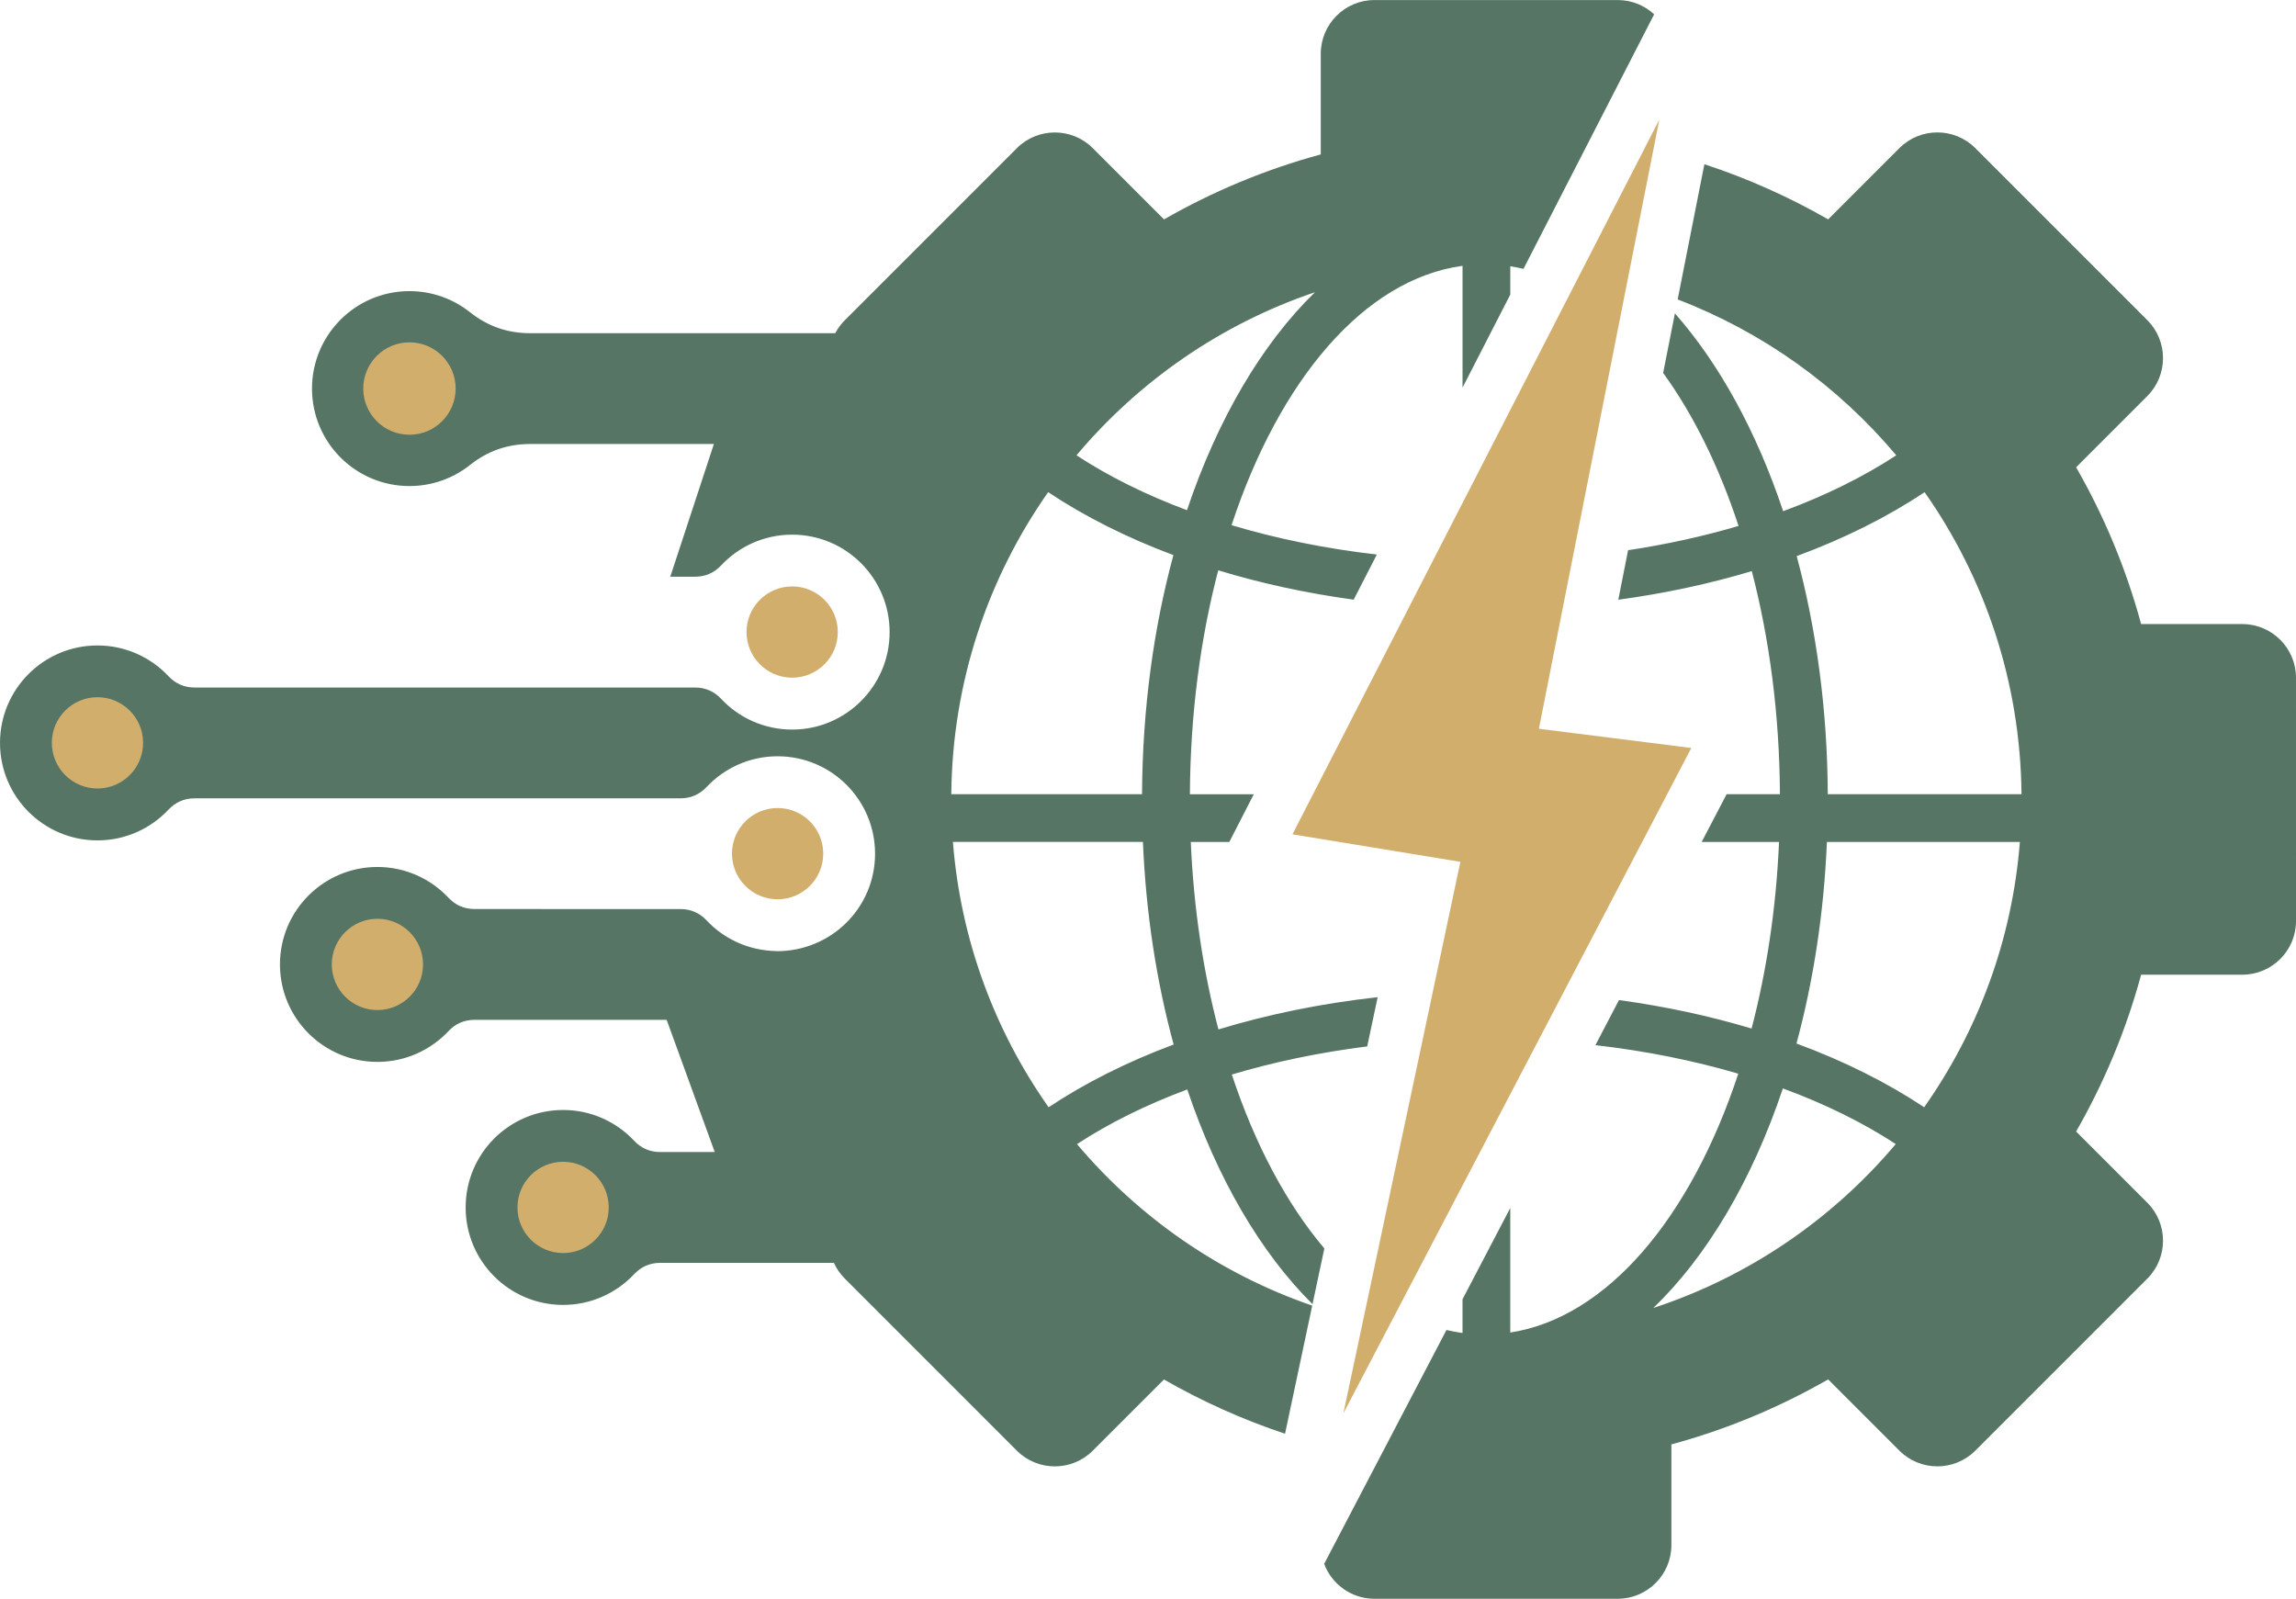
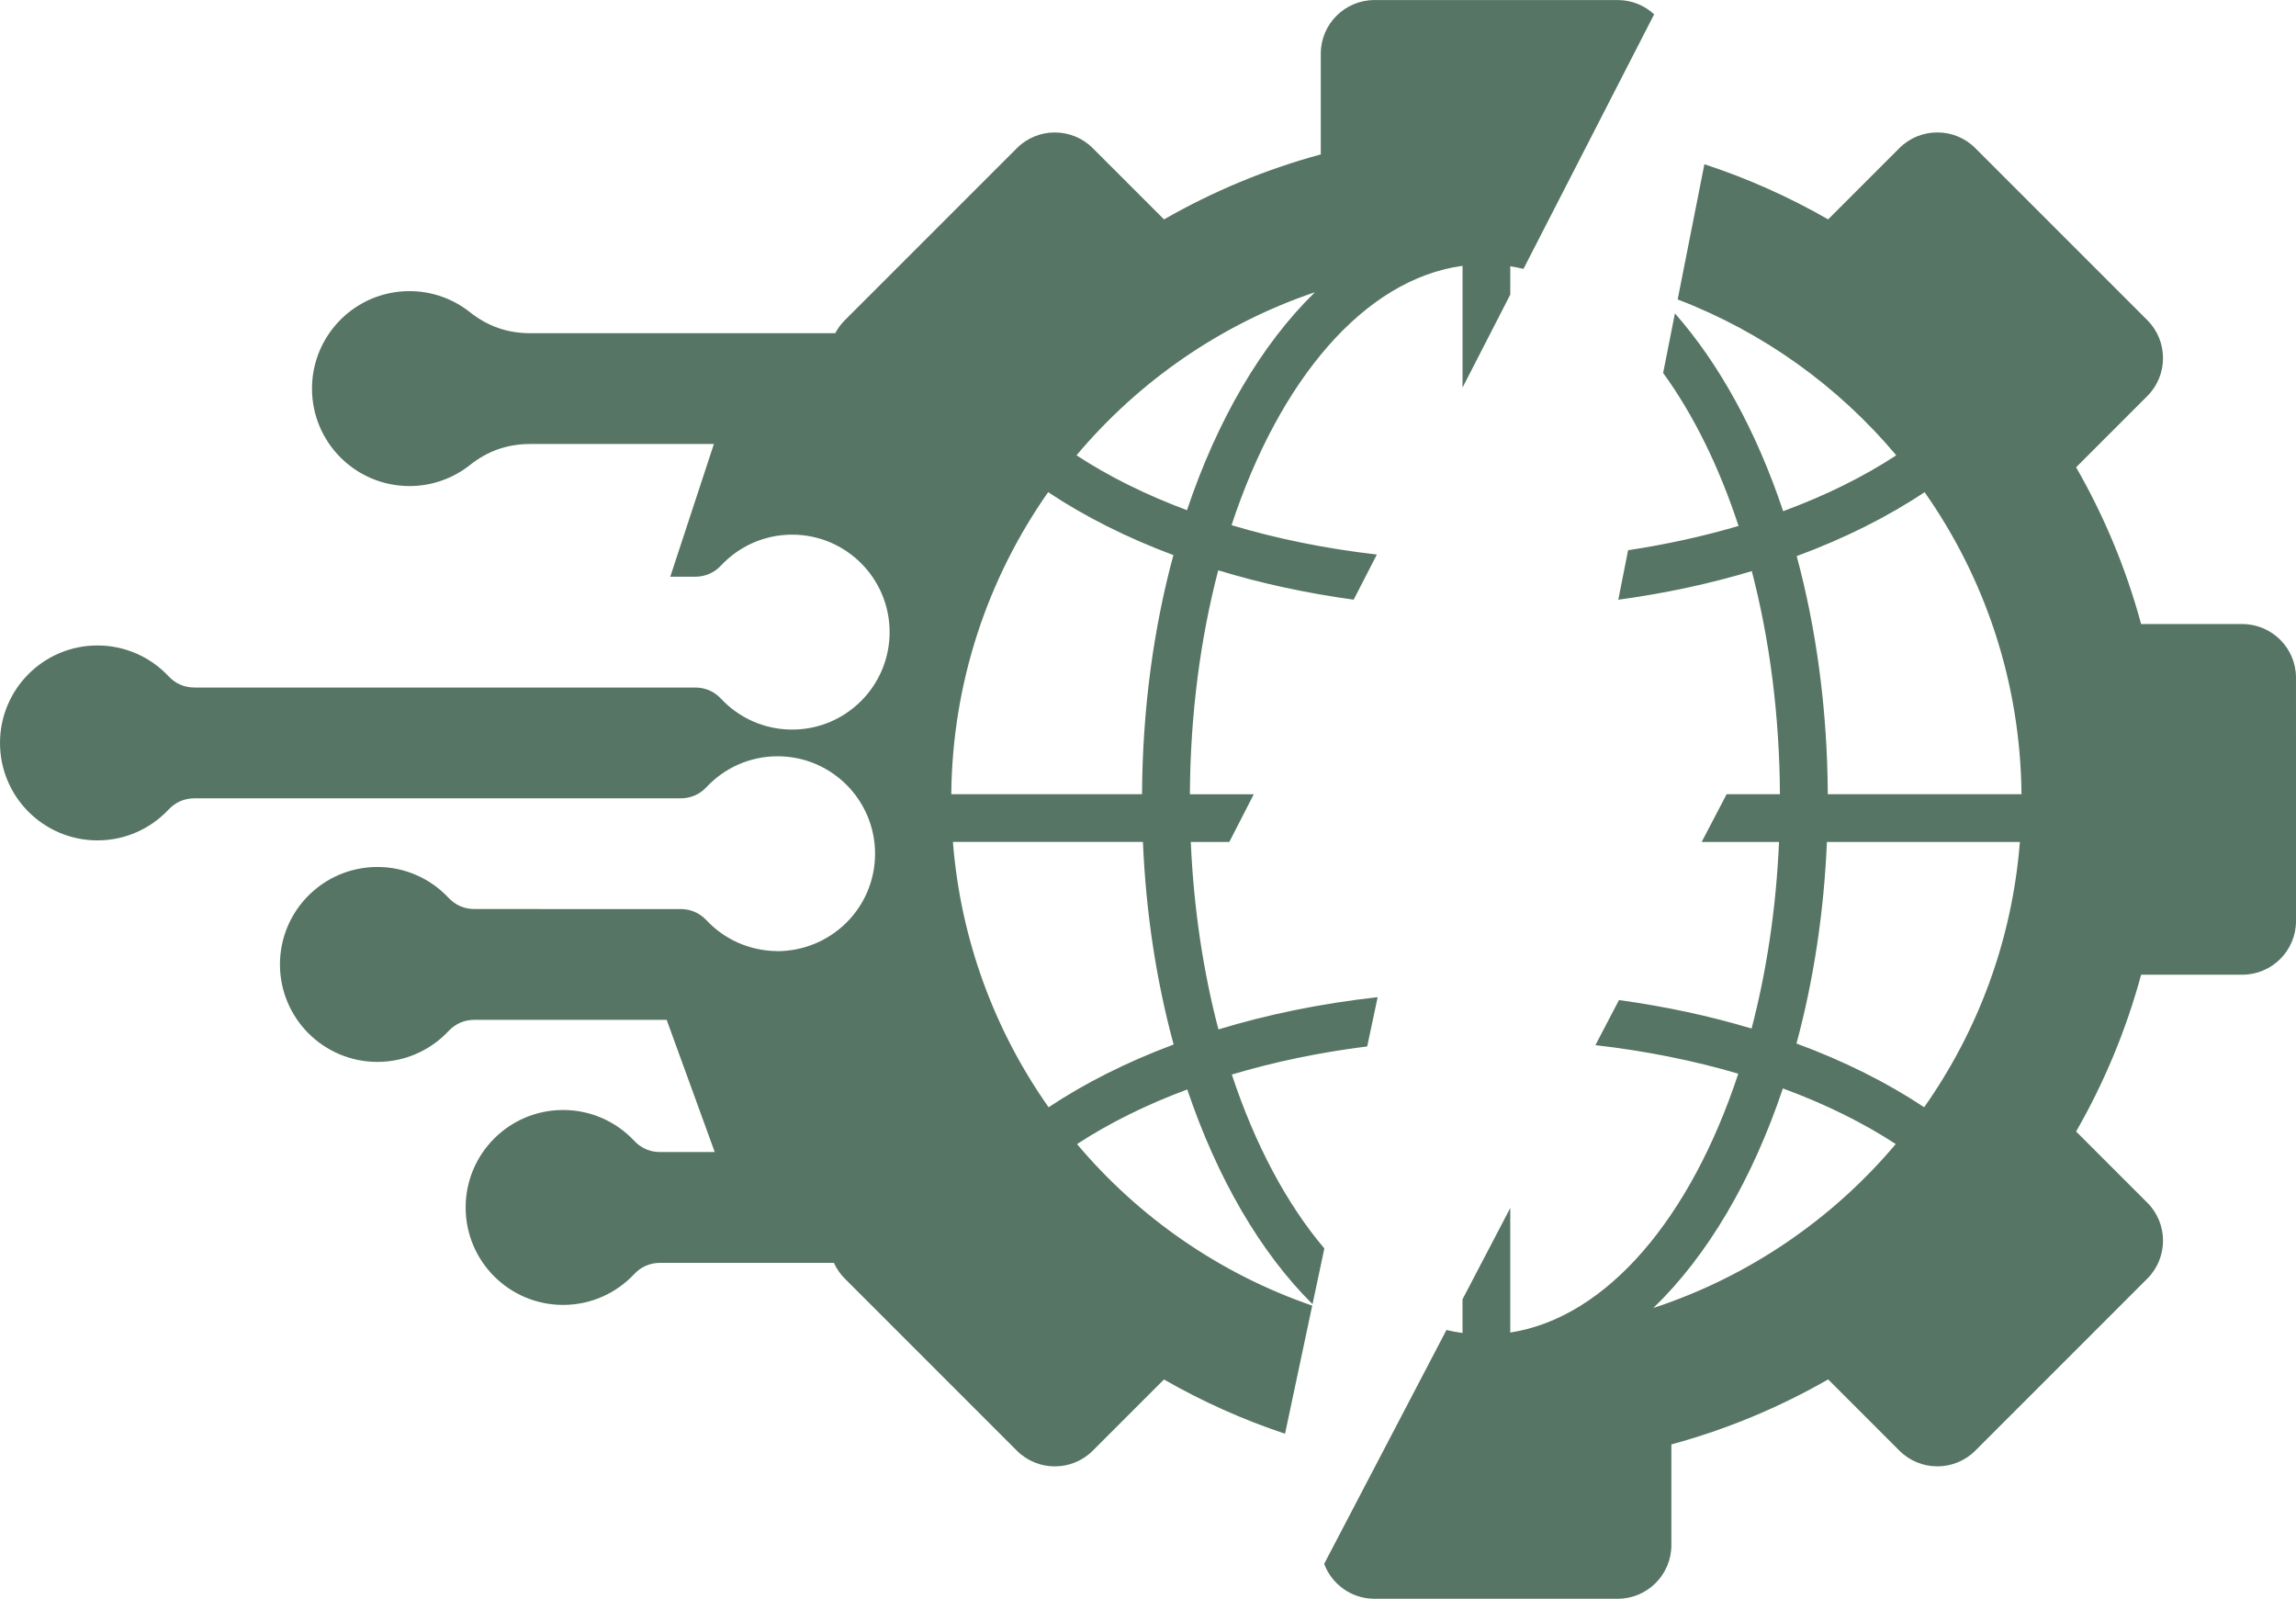
<svg xmlns="http://www.w3.org/2000/svg" xml:space="preserve" width="64.246mm" height="44.734mm" version="1.1" style="shape-rendering:geometricPrecision; text-rendering:geometricPrecision; image-rendering:optimizeQuality; fill-rule:evenodd; clip-rule:evenodd" viewBox="0 0 3639.66 2534.27">
  <defs>
    <style type="text/css">
   
    .fil1 {fill:#D2AE6D}
    .fil0 {fill:#567564}
   
  </style>
  </defs>
  <g id="Layer_x0020_1">
    <g id="Logo-2.eps">
      <path class="fil0" d="M2649.51 2289.61c87.92,-23.83 171.26,-58.74 248.5,-103.05l113.02 113.01c33.1,33.09 87.08,33.09 120.17,0l272.84 -272.84c33.1,-33.1 33.1,-87.08 0,-120.18l-112.94 -112.95c44.35,-77.25 79.22,-160.64 103.07,-248.56l160.52 0c46.81,0 84.98,-38.17 84.98,-84.97l-0.02 -385.85c0,-46.8 -38.17,-84.98 -84.98,-84.98l-160.51 0c-23.84,-87.92 -58.72,-171.3 -103.07,-248.55l112.94 -112.96c33.11,-33.09 33.11,-87.07 0,-120.17l-272.84 -272.84c-33.08,-33.1 -87.08,-33.1 -120.17,0l-113.02 113.01c-61.75,-35.43 -127.39,-64.85 -196.16,-87.4l-42.37 214.32c135.7,51.94 254.68,137.75 346.53,247.08 -51.79,33.98 -112.18,63.84 -179.31,88.57 -42.07,-125.94 -101,-233.43 -171.57,-313.56l-18.67 94.43c47.93,66 88.62,148.35 119.53,242.5 -55.02,16.25 -113.65,29.23 -175.09,38.51l-15.53 78.47c74.38,-10.08 145.33,-25.44 211.64,-45.37 27.98,107.43 43.93,227.2 44.59,353.62l-84.48 0 -39.57 75.69 122.63 0c-4.58,105.17 -19.73,204.91 -43.51,295.8 -65.89,-19.77 -136.38,-35.04 -210.22,-45.12l-37.36 71.45c80.22,9.16 156.28,24.56 226.48,45.25 -75.2,227.95 -207.71,386.55 -361.45,410.29l0 -197.43 -75.69 144.73 0 53.42c-8.55,-1.16 -17.05,-2.76 -25.46,-4.75 -63.95,122.29 -128.53,245.76 -193.87,370.74 12.09,32.24 43.23,55.3 79.6,55.3l385.84 0c46.83,0 84.98,-38.18 84.98,-84.98l0 -159.69zm-1418.16 -781.96c-44.7,-0.74 -83.72,-19.35 -111.33,-48.78 -11.11,-11.83 -25.09,-17.88 -41.32,-17.88l-326.45 -0.04c-16.23,0 -30.21,-6.05 -41.31,-17.88 -28.18,-30.01 -68.22,-48.79 -112.66,-48.79 -85.32,0 -154.49,69.17 -154.49,154.49 0,85.32 69.17,154.49 154.49,154.49 44.44,0 84.48,-18.76 112.66,-48.79 11.11,-11.83 25.08,-17.89 41.31,-17.89l304.56 0 76.22 209.58 -86.43 0c-16.23,0 -30.2,-6.05 -41.31,-17.88 -28.17,-30.03 -68.21,-48.79 -112.66,-48.79 -85.32,0 -154.48,69.17 -154.48,154.49 0,85.33 69.17,154.49 154.48,154.49 44.45,0 84.49,-18.77 112.66,-48.79 11.11,-11.83 25.09,-17.88 41.31,-17.88l275.33 0c4.09,9.06 9.85,17.53 17.27,24.95l272.83 272.85c33.1,33.09 87.08,33.09 120.17,0l112.92 -112.93c60.49,34.71 124.71,63.63 191.94,85.99 14.45,-68.02 28.7,-135.24 43.09,-203.07 -146.61,-50.44 -275.02,-139.92 -372.86,-256.02 50.64,-33.13 109.47,-62.34 174.79,-86.65 47.47,140.94 116.13,258.59 198.55,340.36l18.75 -88.34c-59.69,-70.37 -109.98,-164.77 -146.69,-275.64 66.67,-19.92 138.72,-35.06 214.62,-44.58l16.57 -78.06c-89.32,9.87 -174.11,27.31 -252.39,51.11 -23.98,-91.23 -39.26,-191.44 -43.84,-297.11l61.04 0 25.72 -50.1 13.13 -25.58 -101.31 0c0.66,-126.93 16.72,-247.17 44.92,-354.94 67.18,20.46 139.17,36.2 214.72,46.51l36.72 -71.52c-81.7,-9.38 -159.11,-25.23 -230.33,-46.55 75.94,-230.35 210.39,-389.93 366.17,-411.13l0 193.06 75.69 -147.46 0 -44.87c7.01,1.08 13.99,2.46 20.92,4.1l207.13 -403.48c-15.17,-14.03 -35.44,-22.62 -57.64,-22.62l-385.84 0c-46.81,0 -84.98,38.17 -84.98,84.95l0 159.71c-87.9,23.84 -171.25,58.75 -248.5,103.06l-113.01 -113.01c-33.1,-33.1 -87.08,-33.1 -120.18,0l-272.83 272.84c-6.21,6.21 -11.25,13.15 -15.13,20.55l-483.31 0c-36.26,0 -67.43,-10.85 -95.85,-33.36 -26.33,-20.86 -59.62,-33.34 -95.83,-33.34 -85.32,0 -154.49,69.17 -154.49,154.51 0,85.32 69.17,154.48 154.49,154.48 36.21,0 69.49,-12.46 95.83,-33.31 28.43,-22.52 59.59,-33.37 95.85,-33.37l290.91 0 -69.14 210.38 39.25 0c16.23,0 30.2,-6.04 41.3,-17.88 28.18,-30.02 68.22,-48.79 112.66,-48.79 85.32,0 154.49,69.17 154.49,154.49 0,85.32 -69.17,154.49 -154.49,154.49 -44.44,0 -84.48,-18.77 -112.66,-48.79 -11.11,-11.83 -25.07,-17.88 -41.3,-17.88l-793.33 0c-16.23,0 -30.2,-6.05 -41.31,-17.88 -28.18,-30.03 -68.21,-48.79 -112.65,-48.79 -85.33,0 -154.49,69.16 -154.49,154.49 0,85.32 69.16,154.49 154.49,154.49 44.44,0 84.47,-18.77 112.65,-48.8 11.11,-11.83 25.08,-17.88 41.31,-17.88l770.28 0c16.23,0 30.2,-6.05 41.31,-17.87 28.18,-30.01 68.21,-48.77 112.63,-48.77 85.33,0 154.49,69.17 154.49,154.49 0,85.32 -69.16,154.48 -155.81,154.47zm1818.89 247.5c-58.76,-39.08 -126.93,-73.18 -202.43,-101.03 26.64,-98.42 43.45,-206.13 48.24,-319.53l305.91 0c-12.27,155.83 -66.63,299.79 -151.72,420.56zm-1189.76 -99.44c-73.83,27.57 -140.55,61.1 -198.21,99.47 -85.08,-120.78 -139.44,-264.76 -151.7,-420.59l301.21 0c4.82,114 21.8,222.28 48.69,321.12zm965.78 69.6c66.97,24.63 127.21,54.35 178.93,88.2 -100.39,119.09 -232.95,210.19 -384.3,259.84 85.54,-82.26 156.67,-202.85 205.37,-348.04zm-1164.68 -945.17c57.71,38.49 124.55,72.13 198.52,99.79 -31.29,115.46 -49.03,243.76 -49.72,378.98l-302.39 0c1.69,-178.07 58.27,-343.02 153.59,-478.77zm1186.58 101.39c75.66,-27.94 143.96,-62.14 202.77,-101.37 95.33,135.74 151.91,300.67 153.61,478.75l-307.09 0c-0.68,-134.6 -18.25,-262.33 -49.29,-377.37zm-966.52 -72.8c-65.47,-24.41 -124.42,-53.73 -175.14,-87 98.9,-117.73 229.18,-208.19 378,-258.5 -84.4,82.16 -154.62,201.76 -202.86,345.5z" />
-       <path class="fil1" d="M1232.67 1280.84c39.96,0 72.34,32.39 72.34,72.34 0,39.95 -32.38,72.34 -72.34,72.34 -39.95,0 -72.34,-32.39 -72.34,-72.34 0,-39.96 32.39,-72.34 72.34,-72.34zm-583.59 -738.17c40.44,0 73.23,32.78 73.23,73.23 0,40.44 -32.79,73.23 -73.23,73.23 -40.44,0 -73.24,-32.8 -73.24,-73.23 0,-40.45 32.8,-73.23 73.24,-73.23zm-494.59 562.52c39.95,0 72.34,32.39 72.34,72.34 0,39.95 -32.39,72.34 -72.34,72.34 -39.95,0 -72.34,-32.39 -72.34,-72.34 0,-39.95 32.39,-72.34 72.34,-72.34zm738.14 736.43c39.96,0 72.35,32.39 72.35,72.34 0,39.96 -32.39,72.34 -72.35,72.34 -39.95,0 -72.33,-32.38 -72.33,-72.34 0,-39.95 32.39,-72.34 72.33,-72.34zm-294.34 -385.19c39.95,0 72.34,32.39 72.34,72.33 0,39.95 -32.39,72.34 -72.34,72.34 -39.95,0 -72.34,-32.39 -72.34,-72.34 0,-39.95 32.39,-72.33 72.34,-72.33zm2032.1 -1266.84l-581.56 1132.93 266.21 43.61 -185.48 874.23 551.58 -1054.71 -241.64 -30.46 190.9 -965.6zm-1374.64 739.98c39.95,0 72.34,32.38 72.34,72.34 0,39.95 -32.39,72.34 -72.34,72.34 -39.95,0 -72.34,-32.39 -72.34,-72.34 0,-39.96 32.39,-72.34 72.34,-72.34z" />
    </g>
  </g>
</svg>